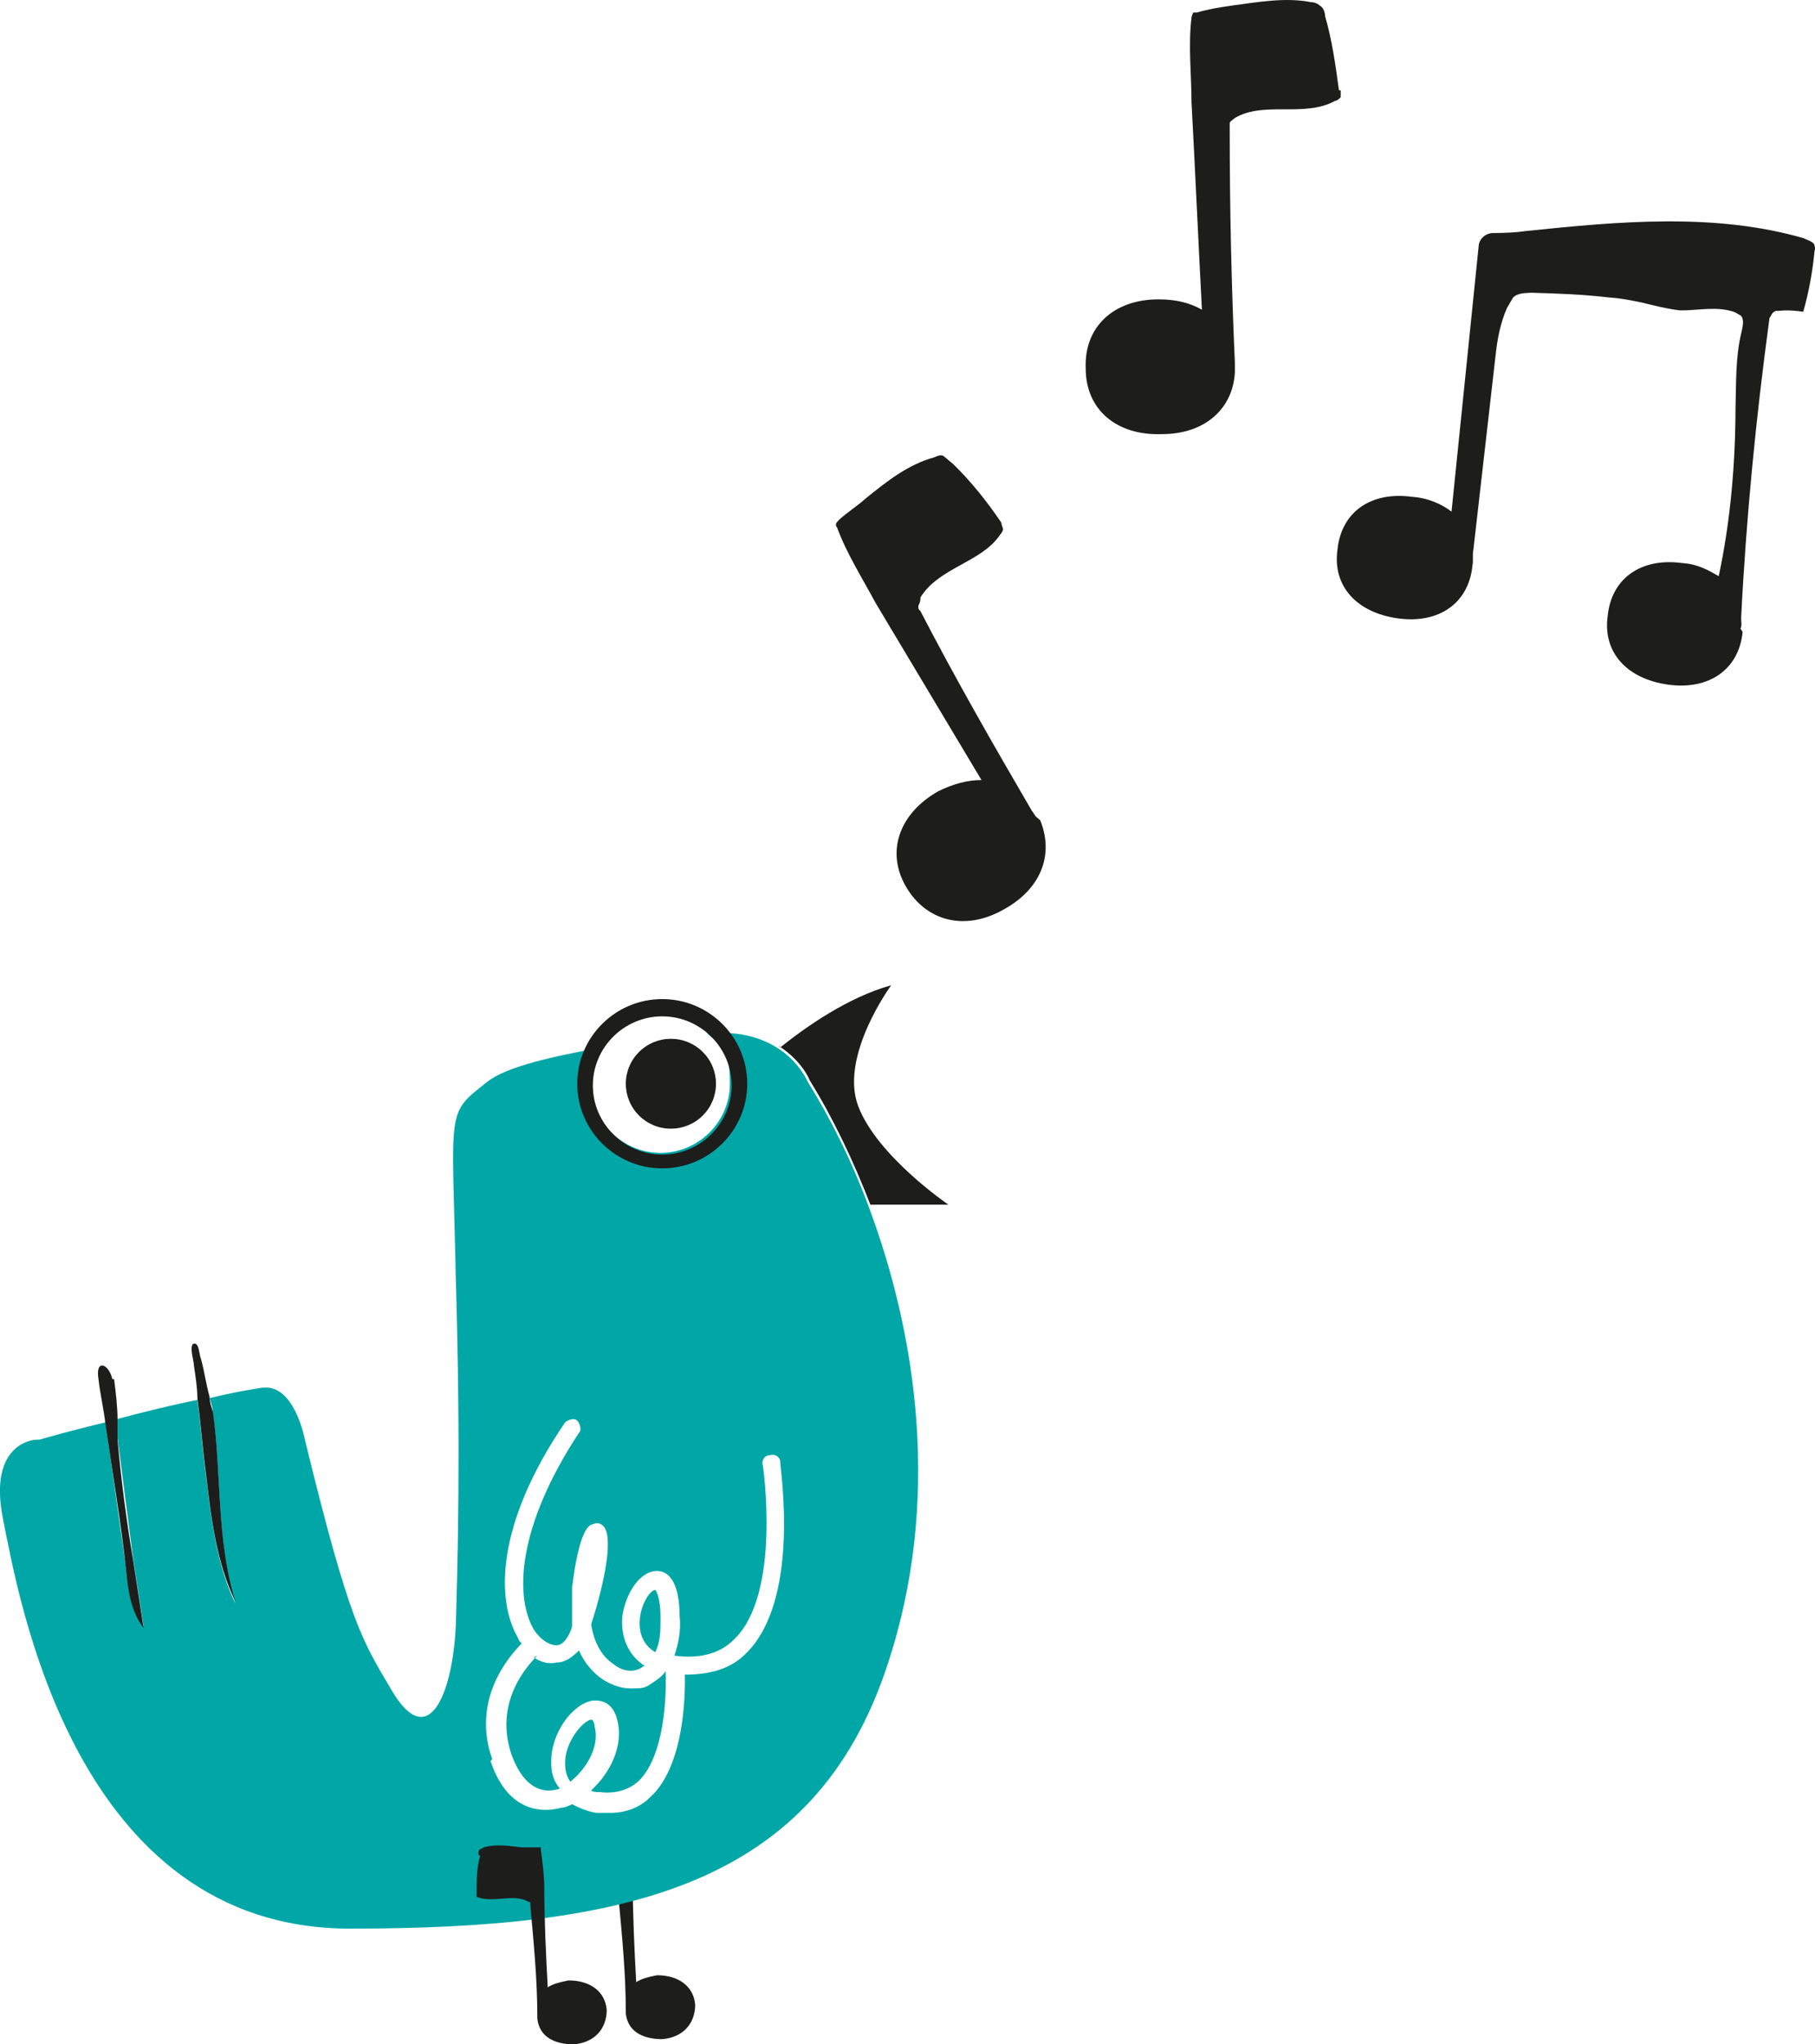
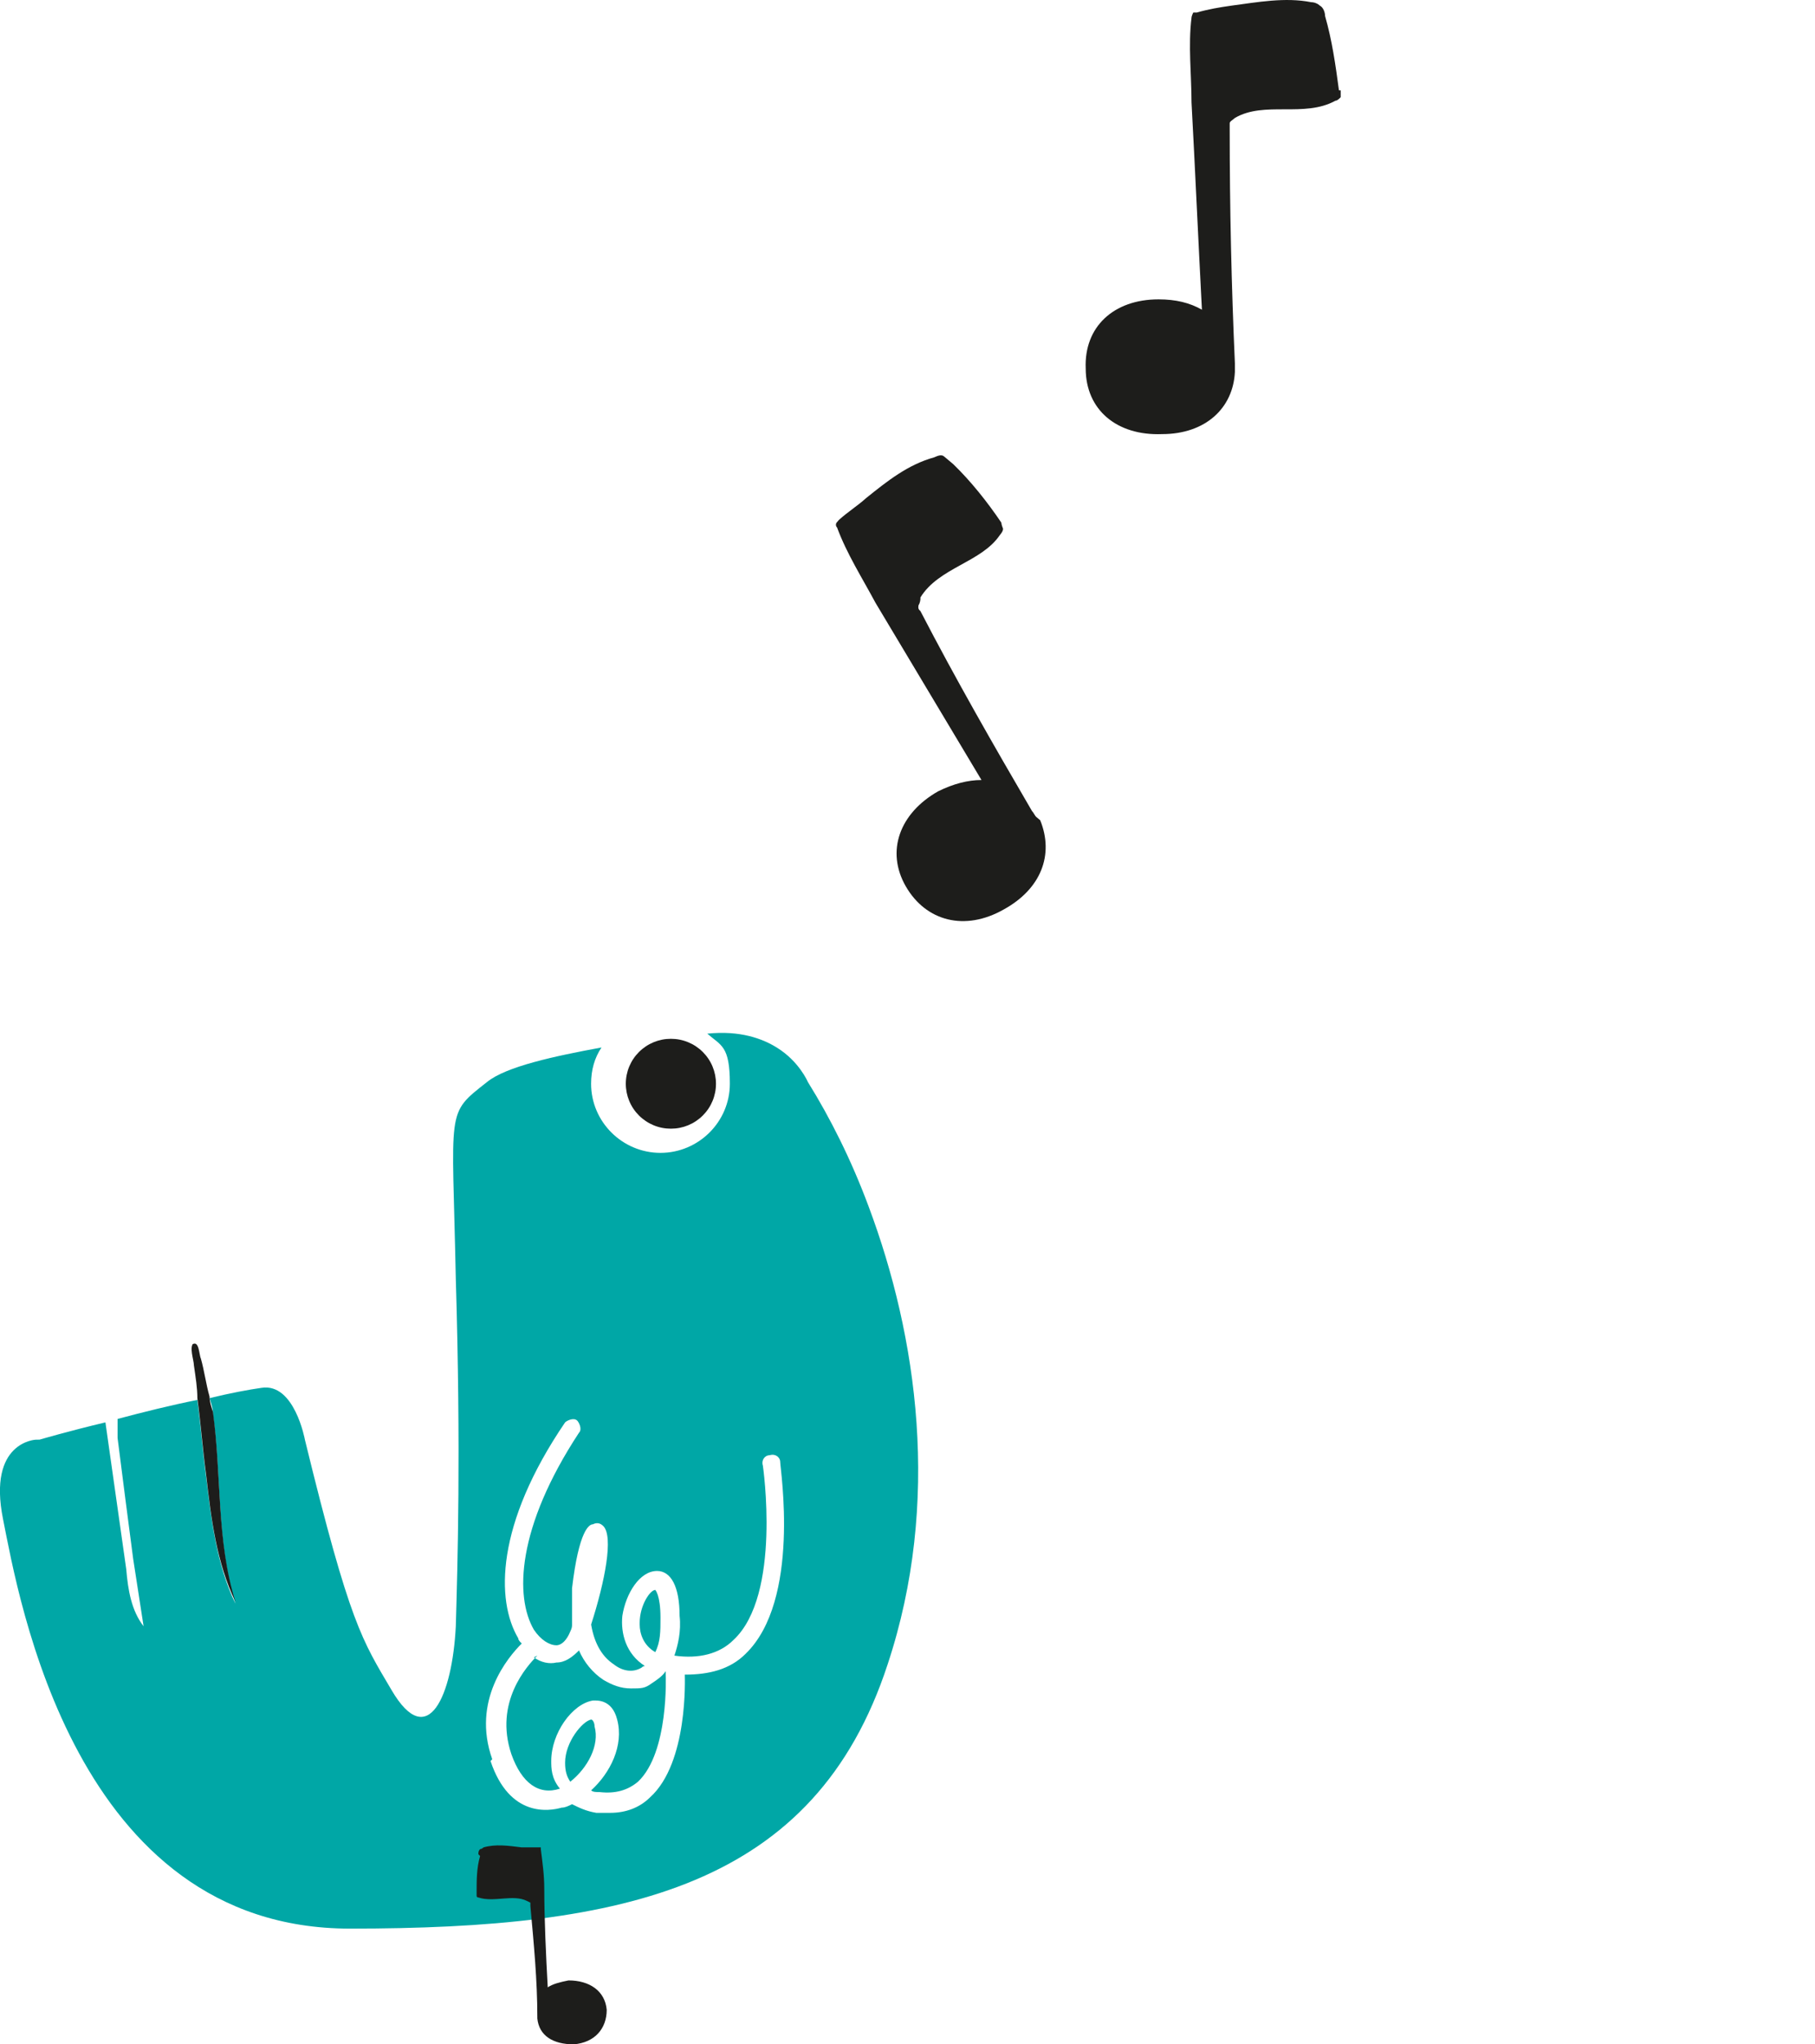
<svg xmlns="http://www.w3.org/2000/svg" xmlns:ns1="http://sodipodi.sourceforge.net/DTD/sodipodi-0.dtd" xmlns:ns2="http://www.inkscape.org/namespaces/inkscape" width="104.778" height="118" version="1.1" id="svg14" ns1:docname="blue-bird.svg" ns2:version="1.3.1 (9b9bdc1480, 2023-11-25, custom)">
  <defs id="defs14" />
  <ns1:namedview id="namedview14" pagecolor="#ffffff" bordercolor="#000000" borderopacity="0.25" ns2:showpageshadow="2" ns2:pageopacity="0.0" ns2:pagecheckerboard="0" ns2:deskcolor="#d1d1d1" ns2:zoom="6.8571429" ns2:cx="56.21875" ns2:cy="59.354167" ns2:window-width="1850" ns2:window-height="1016" ns2:window-x="70" ns2:window-y="27" ns2:window-maximized="1" ns2:current-layer="svg14" />
-   <path fill="#1d1d1b" d="m 32.723,106.731 c 0,-0.1 0,-0.199 0.1,-0.299 0,0 0.1,0 0.2,-0.1 0.701,-0.199 1.402,-0.1 2.203,0 0.3,0 0.601,0 1.001,0 0,0 0,0 0.1,0 0,0 0,0 0,0.1 0.1,0.798 0.2,1.496 0.2,2.294 0,1.695 0.1,3.889 0.2,5.684 0.3,-0.199 0.701,-0.299 1.202,-0.399 1.202,0 2.103,0.598 2.203,1.695 0,1.097 -0.701,1.895 -1.903,1.994 -1.202,0 -2.003,-0.499 -2.103,-1.496 v 0 c 0,0 0,0 0,-0.1 0,0 0,0 0,0 0,0 0,0 0,0 0,-2.094 -0.2,-4.188 -0.401,-6.382 0,0 0,-0.1 0,-0.199 0,0 0,0 -0.2,-0.1 -0.801,-0.399 -1.903,0.1 -2.804,-0.199 0,0 -0.1,0 -0.1,-0.1 0,0 0,-0.1 0,-0.199 0,-0.698 0,-1.396 0.2,-2.094 z" id="path1" />
  <path fill="#00a7a6" d="m 2.281,83.097 c 0,0 1.702,-0.499 3.805,-0.997 0.401,2.792 0.801,5.684 1.202,8.477 0.1,1.197 0.3,2.393 1.001,3.291 -0.2,-1.296 -0.401,-2.593 -0.601,-3.889 -0.3,-2.294 -0.601,-4.587 -0.901,-6.981 0,-0.399 0,-0.698 0,-1.097 1.502,-0.399 3.104,-0.798 4.606,-1.097 0.2,1.496 0.3,2.892 0.501,4.388 0.3,2.493 0.601,5.086 1.702,7.38 -1.101,-3.49 -0.801,-7.28 -1.302,-10.97 0,-0.299 -0.1,-0.598 -0.2,-0.898 1.202,-0.299 2.303,-0.499 3.004,-0.598 1.903,-0.299 2.503,2.992 2.503,2.992 2.604,10.67 3.304,11.568 5.007,14.46 2.103,3.59 3.505,0.299 3.705,-3.69 0.1,-3.49 0.3,-10.072 0,-20.044 -0.2,-9.972 -0.601,-9.474 1.802,-11.369 1.101,-0.898 3.905,-1.496 6.609,-1.994 -0.401,0.598 -0.601,1.296 -0.601,2.094 0,2.194 1.802,3.989 4.005,3.989 2.203,0 4.005,-1.795 4.005,-3.989 0,-2.194 -0.501,-2.194 -1.302,-2.892 1.903,-0.199 3.204,0.299 4.005,0.798 1.302,0.798 1.802,1.994 1.802,1.994 1.302,2.094 2.503,4.488 3.505,7.18 2.804,7.479 4.206,17.053 1.101,26.427 -4.206,12.864 -15.12,15.258 -31.042,15.258 -15.922,0 -19.126,-19.147 -20.027,-23.635 -0.901,-4.488 1.903,-4.587 1.903,-4.587 z M 28.317,101.645 c 1.101,3.291 3.405,2.892 4.106,2.693 0.2,0 0.401,-0.1 0.601,-0.199 0.401,0.199 0.801,0.399 1.402,0.499 0.3,0 0.501,0 0.801,0 0.901,0 1.702,-0.299 2.303,-0.898 2.203,-1.994 2.003,-6.881 2.003,-7.08 0,0 0,0 0,0 1.402,0 2.604,-0.299 3.505,-1.197 3.204,-3.091 2.003,-10.67 2.003,-11.069 0,-0.299 -0.3,-0.499 -0.601,-0.399 -0.3,0 -0.501,0.299 -0.401,0.598 0,0 1.101,7.479 -1.702,10.072 -0.801,0.798 -2.003,1.097 -3.405,0.898 0.2,-0.598 0.401,-1.396 0.3,-2.294 0,-1.695 -0.501,-2.593 -1.302,-2.593 -1.001,0 -1.802,1.296 -2.003,2.593 -0.1,0.997 0.2,2.194 1.302,2.892 0,0 -0.1,0 -0.2,0.1 -0.501,0.299 -1.101,0.199 -1.602,-0.199 -0.601,-0.399 -1.101,-1.097 -1.302,-2.294 0.801,-2.493 1.302,-5.086 0.701,-5.684 -0.2,-0.199 -0.401,-0.199 -0.601,-0.1 -0.2,0 -0.801,0.299 -1.202,3.69 0,0.698 0,1.396 0,2.094 0,0.1 0,0.199 -0.1,0.399 -0.2,0.499 -0.501,0.798 -0.801,0.798 -0.401,0 -0.901,-0.299 -1.302,-0.898 -1.101,-1.895 -1.001,-5.884 2.604,-11.369 0.2,-0.199 0,-0.598 -0.1,-0.698 -0.2,-0.199 -0.601,0 -0.701,0.1 -4.005,5.884 -4.005,10.272 -2.704,12.465 0,0.1 0.1,0.199 0.2,0.299 -0.801,0.798 -2.904,3.291 -1.702,6.681 z" id="path2" />
  <path fill="#00a7a6" d="m 36.928,93.667 c 0,-0.997 0.601,-1.895 0.901,-1.895 0,0 0.3,0.299 0.3,1.596 0,0.798 0,1.396 -0.3,1.994 -0.701,-0.399 -0.901,-1.097 -0.901,-1.596 z" id="path3" />
  <path fill="#00a7a6" d="m 34.124,99.252 c 0,0 0,0 0,0 0.1,0 0.2,0.199 0.2,0.399 0.3,1.097 -0.401,2.393 -1.402,3.191 -0.2,-0.299 -0.3,-0.598 -0.3,-1.097 0,-1.197 1.001,-2.393 1.502,-2.493 z" id="path4" />
  <path fill="#00a7a6" d="m 30.82,95.662 c 0.401,0.299 0.901,0.399 1.302,0.299 0.501,0 0.901,-0.299 1.302,-0.698 0.3,0.698 0.801,1.296 1.402,1.695 0.501,0.299 1.001,0.499 1.602,0.499 0.601,0 0.801,0 1.202,-0.299 0.3,-0.199 0.601,-0.399 0.801,-0.698 0,0 0,0 0,0 0,0 0,0 0,0 0,0 0,0.1 0,0.199 0,0 0.2,4.488 -1.602,6.183 -0.601,0.499 -1.302,0.698 -2.203,0.598 -0.2,0 -0.401,0 -0.501,-0.1 1.101,-0.997 1.903,-2.593 1.502,-4.089 -0.3,-1.197 -1.202,-1.097 -1.402,-1.097 -1.202,0.199 -2.403,1.895 -2.403,3.49 0,0.399 0,0.997 0.501,1.596 0,0 0,0 0,0 -1.202,0.399 -2.203,-0.299 -2.804,-1.994 -1.001,-2.992 0.901,-5.086 1.502,-5.684 z" id="path5" />
  <path fill="#1d1d1b" d="m 11.093,77.612 c 0.401,-0.299 0.401,0.598 0.501,0.798 0.2,0.698 0.3,1.496 0.501,2.194 0,0.299 0.1,0.598 0.2,0.898 0.501,3.69 0.2,7.479 1.302,10.97 -1.101,-2.294 -1.402,-4.787 -1.702,-7.38 -0.2,-1.496 -0.3,-2.892 -0.501,-4.388 0,-0.598 -0.1,-1.197 -0.2,-1.895 0,-0.299 -0.3,-1.097 0,-1.296 z" id="path6" />
-   <path fill="#1d1d1b" d="m 6.587,79.606 c 0.1,0.798 0.2,1.596 0.2,2.393 0,0.399 0,0.798 0,1.097 C 6.988,85.39 7.288,87.684 7.689,90.077 7.889,91.374 8.089,92.67 8.29,93.967 7.589,93.069 7.388,91.872 7.288,90.676 6.988,87.883 6.487,84.991 6.087,82.199 5.986,81.302 5.786,80.504 5.686,79.606 c -0.2,-1.197 0.601,-0.898 0.801,0 z" id="path7" />
-   <path fill="#1d1d1b" d="m 45.039,60.459 c 1.502,-1.197 3.905,-2.892 6.409,-3.59 0,0 -3.004,4.089 -1.903,6.981 1.101,2.892 5.207,5.684 5.207,5.684 h -4.506 c -1.001,-2.593 -2.203,-5.086 -3.505,-7.18 0,0 -0.401,-1.097 -1.802,-1.994 z" id="path8" />
-   <path fill="#1d1d1b" d="m 38.23,57.667 c 2.704,0 4.907,2.194 4.907,4.886 0,2.693 -2.203,4.886 -4.907,4.886 -2.704,0 -4.907,-2.194 -4.907,-4.886 0,-2.693 2.203,-4.886 4.907,-4.886 z m 0,8.975 c 2.203,0 4.005,-1.795 4.005,-3.989 0,-2.194 -1.802,-3.989 -4.005,-3.989 -2.203,0 -4.005,1.795 -4.005,3.989 0,2.194 1.802,3.989 4.005,3.989 z" id="path9" />
  <path fill="#1d1d1b" d="m 36.127,62.554 q 0,0.127 0.013,0.254 0.013,0.127 0.037,0.252 0.025,0.125 0.062,0.247 0.037,0.122 0.086,0.24 0.049,0.118 0.109,0.23 0.06,0.112 0.131,0.218 0.071,0.106 0.152,0.204 0.081,0.098 0.172,0.189 0.09,0.09 0.189,0.171 0.099,0.081 0.205,0.152 0.106,0.071 0.219,0.131 0.113,0.06 0.231,0.109 0.118,0.049 0.241,0.086 0.122,0.037 0.248,0.062 0.125,0.025 0.253,0.037 0.127,0.012 0.255,0.012 0.128,0 0.255,-0.012 0.127,-0.012 0.253,-0.037 0.125,-0.025 0.248,-0.062 0.122,-0.037 0.241,-0.086 0.118,-0.049 0.231,-0.109 0.113,-0.06 0.219,-0.131 0.106,-0.071 0.205,-0.152 0.099,-0.081 0.189,-0.171 0.09,-0.09 0.172,-0.189 0.081,-0.098 0.152,-0.204 0.071,-0.106 0.131,-0.218 0.06,-0.112 0.109,-0.23 0.049,-0.118 0.086,-0.24 0.037,-0.122 0.062,-0.247 0.025,-0.125 0.037,-0.252 0.013,-0.127 0.013,-0.254 0,-0.127 -0.013,-0.254 -0.013,-0.127 -0.037,-0.252 -0.025,-0.125 -0.062,-0.247 -0.037,-0.122 -0.086,-0.24 -0.049,-0.118 -0.109,-0.23 -0.06,-0.112 -0.131,-0.218 -0.071,-0.106 -0.152,-0.204 -0.081,-0.098 -0.172,-0.189 -0.09,-0.09 -0.189,-0.171 -0.099,-0.081 -0.205,-0.152 -0.106,-0.071 -0.219,-0.131 -0.113,-0.06 -0.231,-0.109 -0.118,-0.049 -0.241,-0.086 -0.122,-0.037 -0.248,-0.062 -0.125,-0.025 -0.253,-0.037 -0.127,-0.012 -0.255,-0.012 -0.128,0 -0.255,0.012 -0.127,0.012 -0.253,0.037 -0.125,0.025 -0.248,0.062 -0.122,0.037 -0.241,0.086 -0.118,0.049 -0.231,0.109 -0.113,0.06 -0.219,0.131 -0.106,0.071 -0.205,0.152 -0.099,0.081 -0.189,0.171 -0.09,0.09 -0.172,0.189 -0.081,0.098 -0.152,0.204 -0.071,0.106 -0.131,0.218 -0.06,0.112 -0.109,0.23 -0.049,0.118 -0.086,0.24 -0.037,0.122 -0.062,0.247 -0.025,0.125 -0.037,0.252 -0.013,0.127 -0.013,0.254 z" id="path10" />
  <path fill="#1d1d1b" d="m 27.616,107.03 c 0,-0.1 0,-0.199 0.1,-0.299 0,0 0.1,0 0.2,-0.1 0.701,-0.199 1.402,-0.1 2.203,0 0.3,0 0.601,0 1.001,0 0,0 0,0 0.1,0 0,0 0,0 0,0.1 0.1,0.798 0.2,1.496 0.2,2.294 0,1.695 0.1,3.889 0.2,5.684 0.3,-0.199 0.701,-0.299 1.202,-0.399 1.202,0 2.103,0.598 2.203,1.695 0,1.097 -0.701,1.895 -1.903,1.994 -1.202,0 -2.003,-0.499 -2.103,-1.496 v 0 c 0,0 0,0 0,-0.1 0,0 0,0 0,0 0,0 0,0 0,0 0,-2.094 -0.2,-4.188 -0.401,-6.382 0,0 0,-0.1 0,-0.199 0,0 0,0 -0.2,-0.1 -0.801,-0.399 -1.903,0.1 -2.804,-0.199 0,0 -0.1,0 -0.1,-0.1 0,0 0,-0.1 0,-0.199 0,-0.698 0,-1.396 0.2,-2.094 z" id="path11" />
  <path fill="#1d1d1b" d="m 53.935,26.396 c -1.524,0.42 -2.719,1.379 -3.914,2.337 -0.527,0.473 -1.066,0.805 -1.593,1.278 0,0 -0.129,0.153 -0.129,0.153 -0.064,0.077 -0.052,0.218 0.024,0.282 0.555,1.511 1.455,2.92 2.215,4.342 1.901,3.164 4.221,7.071 6.122,10.235 -0.78,-0.001 -1.613,0.215 -2.498,0.649 -2.232,1.264 -3.037,3.464 -1.872,5.488 1.166,2.024 3.414,2.603 5.646,1.339 2.168,-1.187 2.921,-3.17 2.113,-5.155 0,0 0,0 -0.076,-0.064 0,0 -0.076,-0.064 -0.153,-0.128 -0.076,-0.064 -0.165,-0.269 -0.241,-0.333 -2.243,-3.843 -4.41,-7.622 -6.448,-11.554 -0.076,-0.064 -0.153,-0.128 -0.1,-0.346 0.064,-0.077 0.117,-0.294 0.105,-0.435 1.058,-1.726 3.515,-2.017 4.586,-3.603 0.064,-0.077 0.193,-0.23 0.181,-0.371 0,0 -0.088,-0.205 -0.1,-0.346 -0.812,-1.204 -1.765,-2.396 -2.77,-3.37 -0.153,-0.128 -0.382,-0.321 -0.535,-0.449 -0.153,-0.128 -0.358,-0.039 -0.563,0.05 z" id="path12" />
  <path fill="#1d1d1b" d="M 77.296,5.212 C 77.096,3.717 76.896,2.32 76.495,0.924 c 0,-0.199 -0.1,-0.499 -0.3,-0.598 -0.1,-0.1 -0.3,-0.199 -0.501,-0.199 -1.502,-0.299 -3.104,0 -4.606,0.199 -0.701,0.1 -1.302,0.199 -2.003,0.399 0,0 -0.2,0 -0.2,0 0,0 -0.1,0.199 -0.1,0.299 -0.2,1.596 0,3.291 0,4.886 0.2,3.69 0.401,8.177 0.601,11.967 -0.701,-0.399 -1.502,-0.598 -2.503,-0.598 -2.604,0 -4.306,1.596 -4.206,3.989 0,2.393 1.802,3.889 4.406,3.79 2.503,0 4.106,-1.496 4.206,-3.59 0,0 0,-0.1 0,-0.199 0,0 0,0 0,-0.1 0,0 0,-0.1 0,-0.199 -0.2,-4.488 -0.3,-8.975 -0.3,-13.463 0,-0.1 0,-0.299 0,-0.399 0,-0.1 0.2,-0.199 0.3,-0.299 1.702,-0.997 4.005,0 5.808,-0.997 0.1,0 0.2,-0.1 0.3,-0.199 0,-0.1 0,-0.299 0,-0.399 z" id="path13" />
-   <path fill="#1d1d1b" d="m 100.477,36.285 c 0.1,-0.173 0.026,-0.446 0.039,-0.668 0.288,-5.706 0.85,-11.485 1.634,-17.25 0,0 0.1,-0.173 0.15,-0.259 0.05,-0.086 0.236,-0.209 0.323,-0.159 0.496,-0.059 0.943,-0.031 1.476,0.046 0.338,-1.187 0.54,-2.337 0.655,-3.537 0.05,-0.086 0.013,-0.223 -0.024,-0.359 -0.124,-0.186 -0.434,-0.25 -0.607,-0.35 -2.559,-0.735 -5.201,-0.979 -7.876,-0.971 -2.716,0.009 -5.465,0.279 -8.191,0.561 -0.633,0.095 -1.216,0.104 -1.799,0.113 -0.447,-0.028 -0.869,0.304 -0.895,0.75 -0.522,5.11 -1.045,10.221 -1.567,15.331 -0.557,-0.437 -1.388,-0.801 -2.281,-0.856 -2.357,-0.324 -4.084,0.866 -4.301,3.044 -0.303,2.128 1.132,3.647 3.488,3.972 2.357,0.324 4.084,-0.866 4.301,-3.044 0.063,-0.309 -0.011,-0.582 0.052,-0.891 l 1.283,-11.235 c 0.102,-0.978 0.29,-1.905 0.653,-2.732 0.1,-0.173 0.199,-0.345 0.349,-0.605 0.286,-0.295 0.733,-0.268 1.093,-0.29 1.476,0.046 2.953,0.093 4.466,0.275 0.67,0.041 1.29,0.169 1.91,0.297 0.707,0.178 1.414,0.355 2.17,0.447 1.03,0.019 2.122,-0.272 3.176,0.106 0.087,0.05 0.26,0.15 0.347,0.2 0.21,0.237 0.098,0.632 0.035,0.941 -0.351,1.409 -0.306,2.933 -0.347,4.406 -0.009,3.219 -0.29,6.511 -0.969,9.689 -0.607,-0.35 -1.214,-0.701 -2.107,-0.756 -2.357,-0.324 -4.084,0.866 -4.301,3.044 -0.303,2.128 1.132,3.647 3.488,3.972 2.357,0.324 4.084,-0.866 4.301,-3.044 z" id="path14" />
</svg>